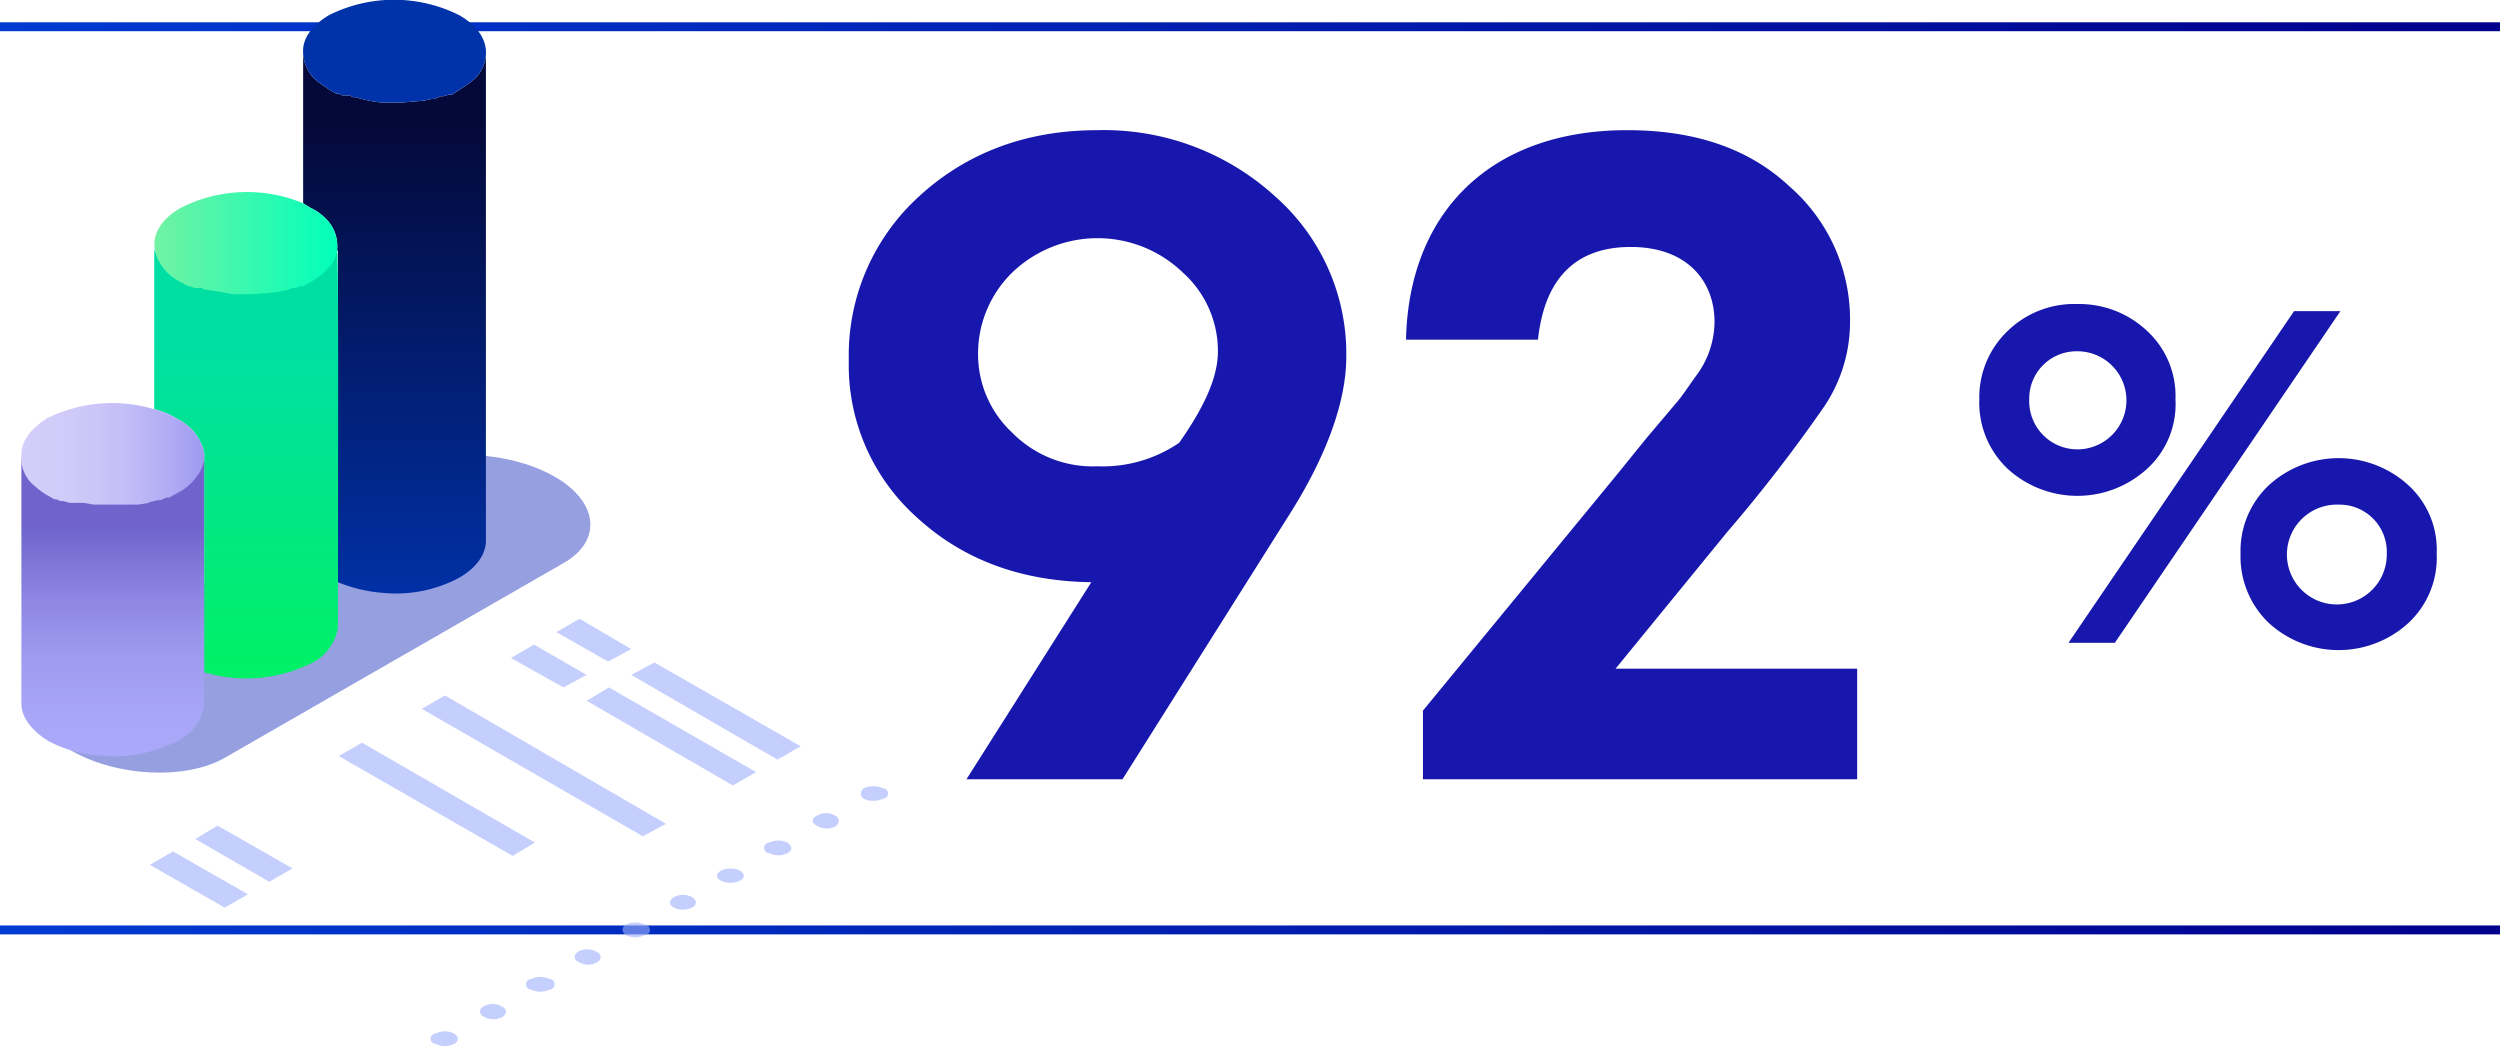
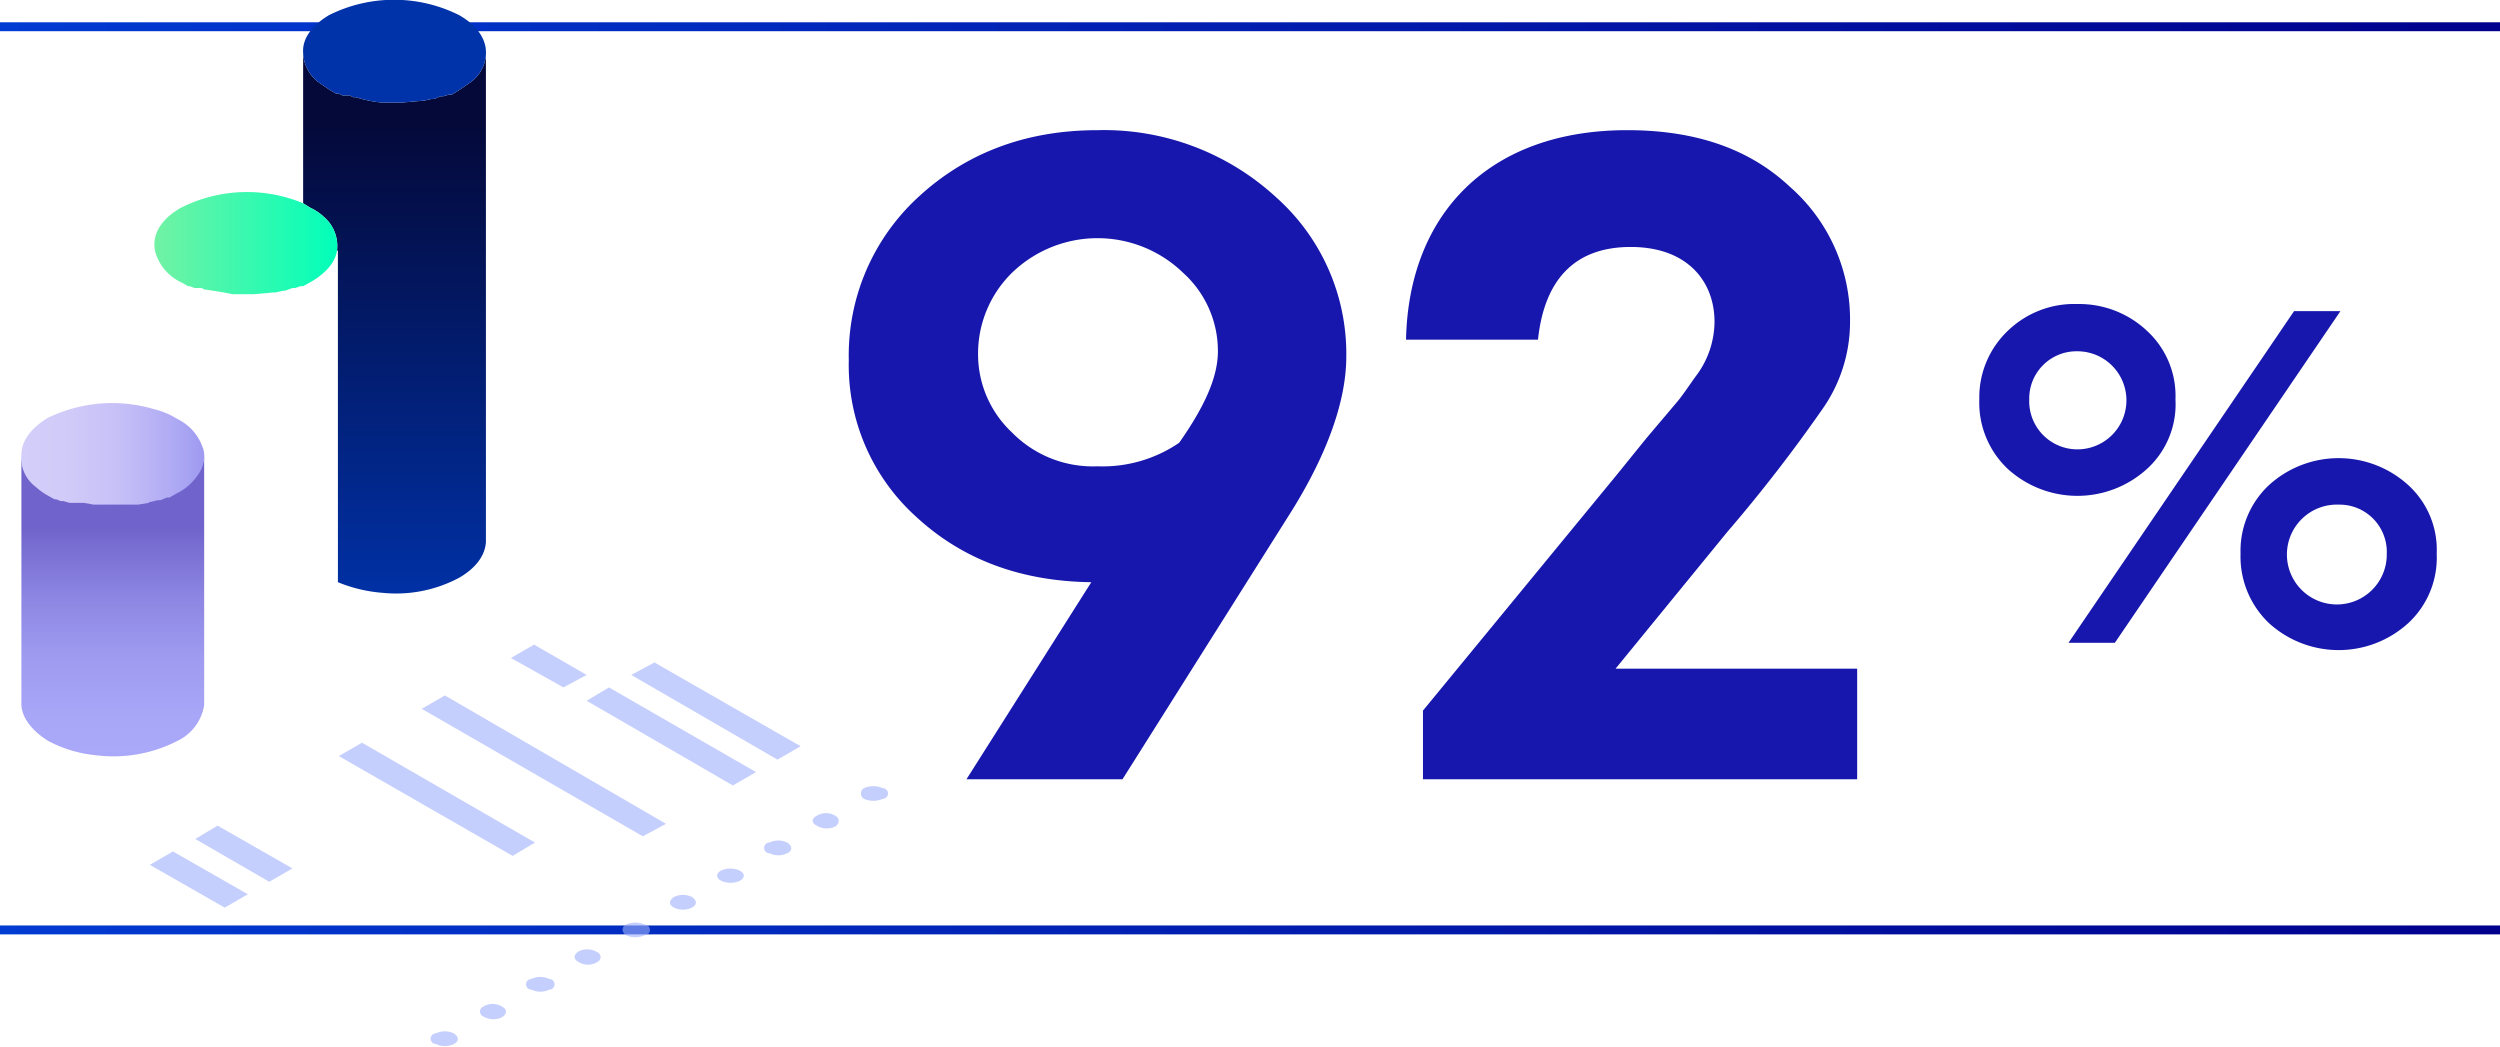
<svg xmlns="http://www.w3.org/2000/svg" xmlns:xlink="http://www.w3.org/1999/xlink" viewBox="0 0 280.4 117.4">
  <defs>
    <style>.cls-1{fill:#1717ad;}.cls-2,.cls-3{fill:none;stroke-miterlimit:10;}.cls-2{stroke:url(#linear-gradient);}.cls-3{stroke:url(#linear-gradient-2);}.cls-4{fill:#0c25ba;opacity:0.43;}.cls-5{fill:url(#linear-gradient-3);}.cls-6{fill:url(#linear-gradient-4);}.cls-7{fill:url(#linear-gradient-5);}.cls-8{fill:url(#linear-gradient-6);}.cls-9{fill:url(#linear-gradient-7);}.cls-10{fill:url(#linear-gradient-8);}.cls-11{opacity:0.6;}.cls-12{fill:#9faffc;}</style>
    <linearGradient id="linear-gradient" y1="3.04" x2="280.38" y2="3.04" gradientUnits="userSpaceOnUse">
      <stop offset="0" stop-color="#003bd2" />
      <stop offset="1" stop-color="#00008d" />
    </linearGradient>
    <linearGradient id="linear-gradient-2" y1="104.29" x2="280.38" y2="104.29" xlink:href="#linear-gradient" />
    <linearGradient id="linear-gradient-3" x1="-3189.73" y1="68.61" x2="-3189.73" y2="14.25" gradientTransform="translate(3234)" gradientUnits="userSpaceOnUse">
      <stop offset="0" stop-color="#0032a9" />
      <stop offset="1" stop-color="#04093a" />
    </linearGradient>
    <linearGradient id="linear-gradient-4" x1="5928.94" y1="5.91" x2="5949.49" y2="5.91" gradientTransform="matrix(-1, 0, 0, 1, 5963.73, 0)" xlink:href="#linear-gradient-3" />
    <linearGradient id="linear-gradient-5" x1="-3206.37" y1="79.25" x2="-3206.37" y2="38.87" gradientTransform="translate(3234)" gradientUnits="userSpaceOnUse">
      <stop offset="0" stop-color="#00f260" />
      <stop offset="1" stop-color="#00dfa3" />
    </linearGradient>
    <linearGradient id="linear-gradient-6" x1="17.32" y1="27.42" x2="37.87" y2="27.42" gradientUnits="userSpaceOnUse">
      <stop offset="0" stop-color="#72f2a4" />
      <stop offset="1" stop-color="#00ffba" />
    </linearGradient>
    <linearGradient id="linear-gradient-7" x1="-3221.33" y1="87.04" x2="-3221.33" y2="59.27" gradientTransform="translate(3234)" gradientUnits="userSpaceOnUse">
      <stop offset="0" stop-color="#abaafa" />
      <stop offset="0.24" stop-color="#a8a6f7" />
      <stop offset="0.48" stop-color="#9e9bf0" />
      <stop offset="0.71" stop-color="#8e87e3" />
      <stop offset="0.94" stop-color="#776cd1" />
      <stop offset="1" stop-color="#7064cc" />
    </linearGradient>
    <linearGradient id="linear-gradient-8" x1="2.36" y1="51.12" x2="22.9" y2="51.12" gradientUnits="userSpaceOnUse">
      <stop offset="0" stop-color="#d4cefa" />
      <stop offset="0.28" stop-color="#d0caf9" />
      <stop offset="0.55" stop-color="#c5bff7" />
      <stop offset="0.81" stop-color="#b1acf4" />
      <stop offset="1" stop-color="#9e9af0" />
    </linearGradient>
  </defs>
  <g id="Layer_2" data-name="Layer 2">
    <g id="Layer_1-2" data-name="Layer 1">
      <path class="cls-1" d="M144.5,57.9,125.9,87.4H108.4l14-22.1c-8-.1-14.5-2.6-19.6-7.3a22.9,22.9,0,0,1-7.6-17.6A24.1,24.1,0,0,1,103,22.1c5.3-4.9,12-7.5,20.1-7.5a28.5,28.5,0,0,1,20,7.5A23.5,23.5,0,0,1,151,40C151,44.9,148.9,51,144.5,57.9Zm-12.2-8.3c2.8-4,4.3-7.3,4.3-10.2a11.8,11.8,0,0,0-3.9-8.8,13.8,13.8,0,0,0-19.2,0,12.7,12.7,0,0,0-3.8,9.1,12,12,0,0,0,3.8,8.8,12.7,12.7,0,0,0,9.6,3.8,15.2,15.2,0,0,0,9.1-2.6Z" />
      <path class="cls-1" d="M208.3,87.4H159.6V79.7l21.7-26.4,3.4-4.2,3.3-3.9c.7-.8,1.4-1.9,2.2-3a10.2,10.2,0,0,0,2.1-6.1c0-4.5-3-8.4-9.4-8.4s-9.7,3.8-10.4,10.4H157.7c.3-14.2,9.4-23.5,24.8-23.5,7.7,0,13.7,2.1,18.2,6.3a19.8,19.8,0,0,1,6.8,15.2,17,17,0,0,1-2.9,9.5,172,172,0,0,1-10.9,14.1L181.2,75h27.1Z" />
      <path class="cls-1" d="M240.8,37.1a9.9,9.9,0,0,1,3.2,7.7,9.8,9.8,0,0,1-3.2,7.8,11.6,11.6,0,0,1-15.6,0,10.2,10.2,0,0,1-3.2-7.8,10.3,10.3,0,0,1,3.2-7.7,10.7,10.7,0,0,1,7.8-3A11.1,11.1,0,0,1,240.8,37.1ZM233,39.4a5.3,5.3,0,0,0-5.4,5.4,5.4,5.4,0,0,0,5.4,5.6,5.5,5.5,0,0,0,0-11Zm-1,32.7,25.3-37.2h5.2L237.2,72.1Zm38.1-17.7a9.8,9.8,0,0,1,3.2,7.7,10,10,0,0,1-3.2,7.8,11.6,11.6,0,0,1-15.6,0,10.3,10.3,0,0,1-3.2-7.8,10.1,10.1,0,0,1,3.2-7.7,11.6,11.6,0,0,1,15.6,0Zm-7.8,2.2a5.6,5.6,0,1,0,5.4,5.5A5.3,5.3,0,0,0,262.3,56.6Z" />
      <line class="cls-2" y1="3" x2="280.4" y2="3" />
      <line class="cls-3" y1="104.3" x2="280.4" y2="104.3" />
-       <path class="cls-4" d="M25.2,85,63.3,63.1c4.3-2.5,3.8-6.9-1.2-9.7s-12.6-3.2-16.9-.7L7,74.6c-4.3,2.5-3.8,6.9,1.2,9.7S20.8,87.5,25.2,85Z" />
      <path class="cls-5" d="M37.8,28.1a4.3,4.3,0,0,0-1.5-3.8,5.6,5.6,0,0,0-1.5-1l-.8-.5V5.9a4.3,4.3,0,0,0,1.7,3.3l1.3.9.7.4H38l.4.2h.8l.4.2h.3a13.6,13.6,0,0,0,2.9.6h2.3l2.3-.2h.1l.9-.2h.3l.7-.3h.3l.7-.2h.3l.8-.5,1.3-.9a4.1,4.1,0,0,0,1.7-3.1V60.8c-.1,1.5-1.1,2.9-3,4A15,15,0,0,1,43,66.5a16.6,16.6,0,0,1-5.1-1.2V28.1Z" />
      <path class="cls-6" d="M51.5,10.1l-.8.5h-.3l-.7.2h-.3l-.7.3h-.3l-.9.2h-.1l-2.3.2H42.8a13.6,13.6,0,0,1-2.9-.6h-.3l-.4-.2h-.8l-.4-.2h-.3l-.7-.4-1.3-.9A4.3,4.3,0,0,1,34,5.9c-.1-1.5.9-3,2.9-4.2a16.3,16.3,0,0,1,14.6,0c2.1,1.2,3.1,2.8,3,4.4a4.1,4.1,0,0,1-1.7,3.1Z" />
-       <path class="cls-7" d="M22.9,51.3a2.5,2.5,0,0,0-.2-1.2A5.5,5.5,0,0,0,19.9,47a8.5,8.5,0,0,0-2.6-1.1V28.1h.1a5.4,5.4,0,0,0,3,3.5l.7.4h.2l.5.2h.8l.4.2h.2l1.9.3,1,.2h2.3l2.3-.2h.2l.9-.2H32l.8-.3h.3l.6-.2H34l.9-.5c1.7-1,2.7-2.2,2.9-3.5s.1,28.4.1,35.6v6.8a5.4,5.4,0,0,1-3,4,16.5,16.5,0,0,1-12,1V51.3Z" />
      <path class="cls-8" d="M36.3,24.3a4.3,4.3,0,0,1,1.5,3.8c-.2,1.3-1.2,2.5-2.9,3.5l-.9.5h-.3l-.6.2h-.3l-.8.3h-.2l-.9.2h-.2l-2.3.2H26.1l-1-.2-1.9-.3H23l-.4-.2h-.8l-.5-.2h-.2l-.7-.4a5.4,5.4,0,0,1-3-3.5c-.4-1.8.6-3.6,2.9-4.9A16.4,16.4,0,0,1,34,22.8l.8.5A5.6,5.6,0,0,1,36.3,24.3Z" />
      <path class="cls-9" d="M2.4,51A4,4,0,0,0,4,54.3a7.1,7.1,0,0,0,1.4,1l.7.4h.2l.5.2h.3l.7.2H9.4l1.1.2h5l1.1-.2h.3l.8-.2H18l.7-.3H19l.9-.5a6,6,0,0,0,2.2-1.9,3.7,3.7,0,0,0,.8-2.1V79.1a5.4,5.4,0,0,1-3,4,15.7,15.7,0,0,1-9.2,1.6,14.3,14.3,0,0,1-5.3-1.6c-1.9-1.2-2.9-2.6-3-4Z" />
      <path class="cls-10" d="M22.7,50.1a2.5,2.5,0,0,1,.2,1.2,3.7,3.7,0,0,1-.8,2.1,6,6,0,0,1-2.2,1.9l-.9.5h-.3l-.7.3h-.3l-.8.2c-.1,0-.2,0-.2.1l-1.2.2h-5l-1.1-.2H7.8l-.7-.2H6.8l-.5-.2H6.1l-.7-.4a7.1,7.1,0,0,1-1.4-1A4,4,0,0,1,2.4,51c0-1.5,1-2.9,2.9-4.1a16.5,16.5,0,0,1,12-1A8.5,8.5,0,0,1,19.9,47,5.5,5.5,0,0,1,22.7,50.1Z" />
      <g class="cls-11">
        <path class="cls-12" d="M96.9,89.6a.7.7,0,0,1,0-1.2,2.6,2.6,0,0,1,2.1,0,.6.6,0,0,1,0,1.2A2.6,2.6,0,0,1,96.9,89.6Z" />
        <path class="cls-12" d="M91.6,92.6c-.6-.3-.6-.8,0-1.1a2,2,0,0,1,2.1,0c.5.3.5.8,0,1.2A2.2,2.2,0,0,1,91.6,92.6Z" />
        <path class="cls-12" d="M86.3,95.7a.6.6,0,0,1,0-1.2,2.3,2.3,0,0,1,2,0c.6.4.6.9,0,1.2A2.3,2.3,0,0,1,86.3,95.7Z" />
        <ellipse class="cls-12" cx="81.9" cy="98.2" rx="0.8" ry="1.5" transform="translate(-16.7 179.6) rotate(-89.7)" />
        <path class="cls-12" d="M75.6,101.8c-.6-.3-.6-.8,0-1.2a2.3,2.3,0,0,1,2,0c.6.4.6.9,0,1.2A2.3,2.3,0,0,1,75.6,101.8Z" />
        <path class="cls-12" d="M70.2,104.9c-.5-.4-.5-.9,0-1.2a2.6,2.6,0,0,1,2.1,0,.6.6,0,0,1,0,1.2A2.6,2.6,0,0,1,70.2,104.9Z" />
        <path class="cls-12" d="M64.9,107.9c-.6-.3-.6-.8,0-1.2a2.2,2.2,0,0,1,2.1.1.6.6,0,0,1,0,1.1A2,2,0,0,1,64.9,107.9Z" />
        <path class="cls-12" d="M59.6,111a.6.6,0,0,1,0-1.2,2.3,2.3,0,0,1,2,0,.6.6,0,0,1,0,1.2A2.3,2.3,0,0,1,59.6,111Z" />
        <path class="cls-12" d="M54.2,114a.6.6,0,0,1,0-1.1,2,2,0,0,1,2.1,0c.6.3.6.8,0,1.2A2.2,2.2,0,0,1,54.2,114Z" />
        <path class="cls-12" d="M48.9,117.1a.6.6,0,0,1,0-1.2,2.3,2.3,0,0,1,2,0c.6.4.6.9,0,1.2A2.3,2.3,0,0,1,48.9,117.1Z" />
        <polygon class="cls-12" points="89.8 83.7 73.4 74.3 70.8 75.7 87.2 85.2 89.8 83.7" />
        <polygon class="cls-12" points="84.8 86.6 68.3 77.1 65.8 78.6 82.2 88.1 84.8 86.6" />
        <polygon class="cls-12" points="74.7 92.4 49.9 78 47.3 79.5 72.1 93.8 74.7 92.4" />
        <polygon class="cls-12" points="40.6 83.3 38 84.8 57.5 96 60 94.5 40.6 83.3" />
-         <polygon class="cls-12" points="65 69.4 62.4 70.9 68.2 74.2 70.8 72.8 65 69.4" />
        <polygon class="cls-12" points="59.9 72.3 57.3 73.8 63.2 77.1 65.8 75.7 59.9 72.3" />
        <polygon class="cls-12" points="24.4 92.6 21.9 94.1 30.2 98.9 32.8 97.4 24.4 92.6" />
        <polygon class="cls-12" points="19.4 95.5 16.8 97 25.2 101.8 27.8 100.3 19.4 95.5" />
      </g>
    </g>
  </g>
</svg>